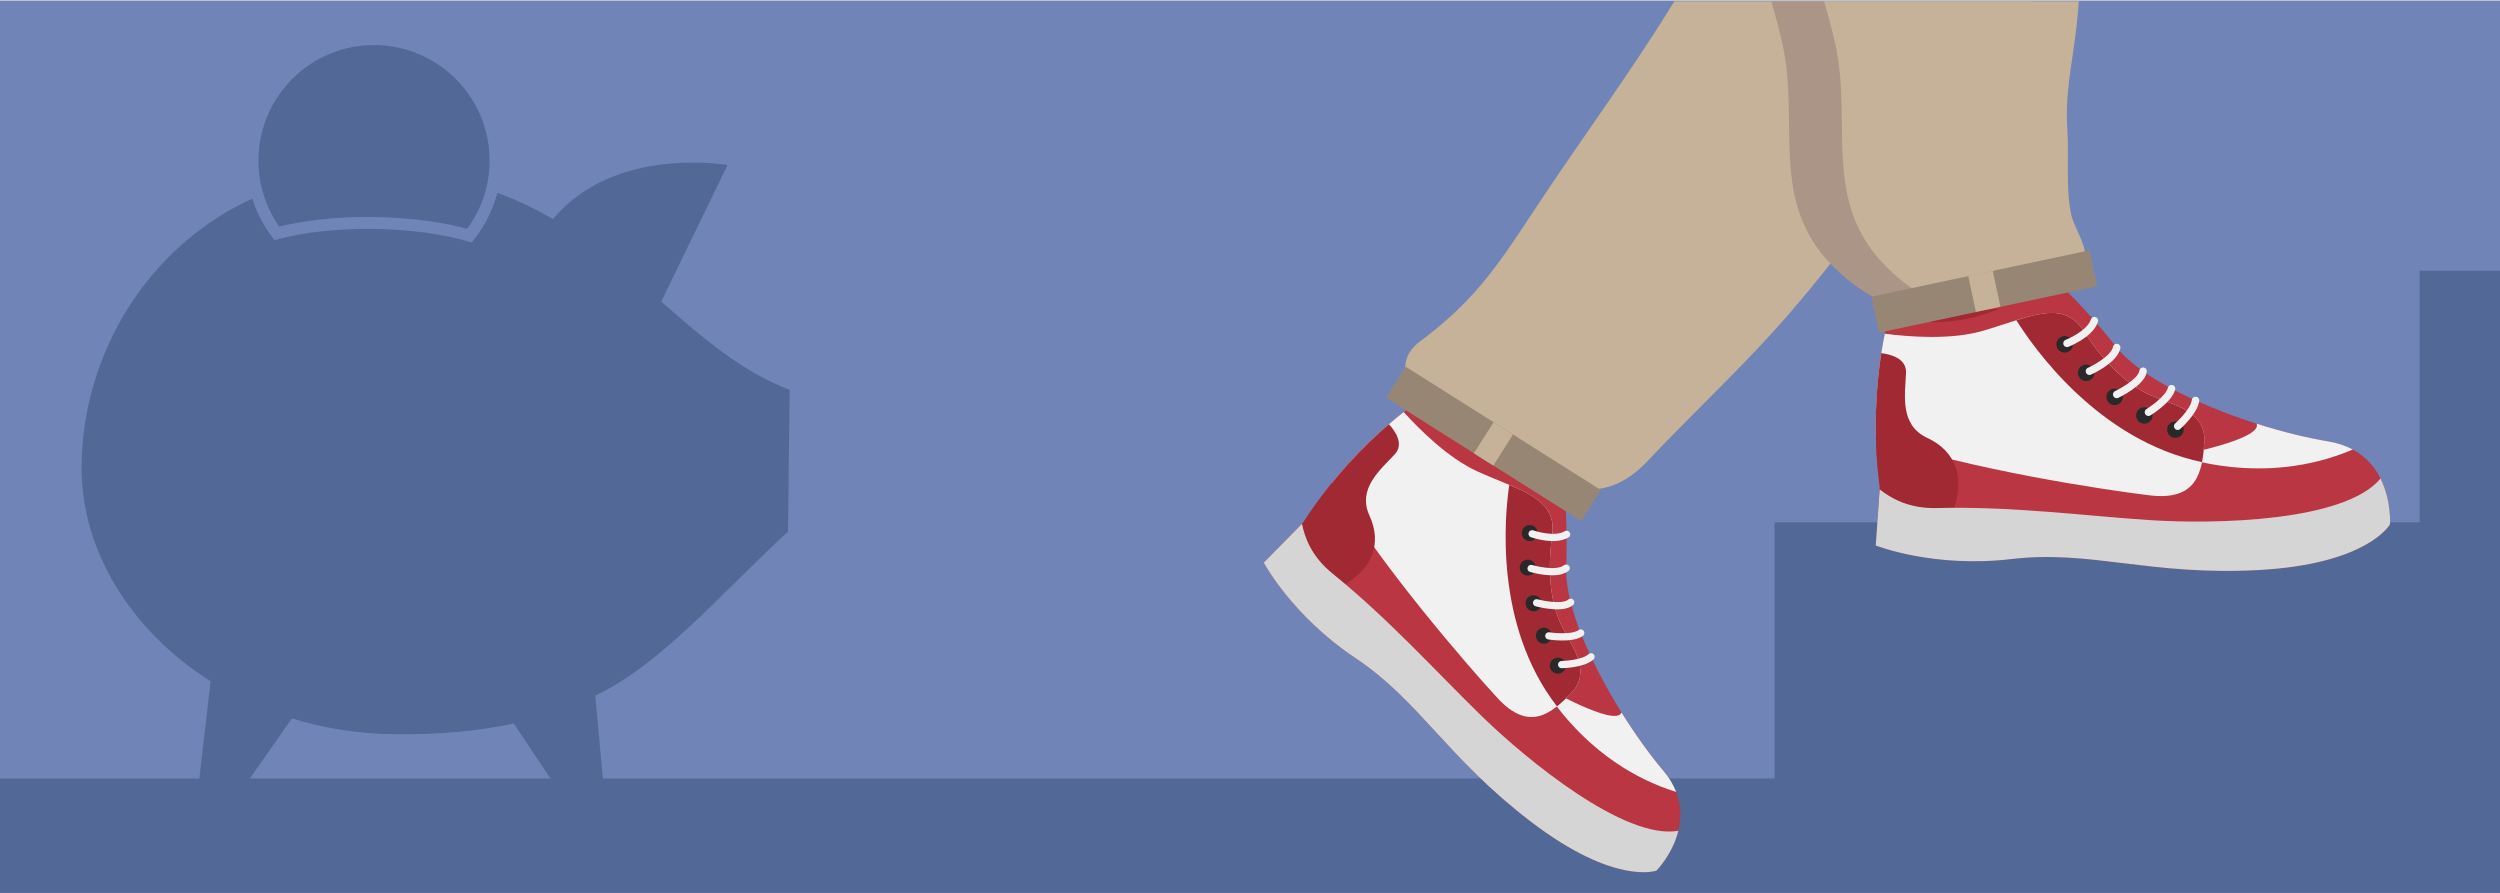
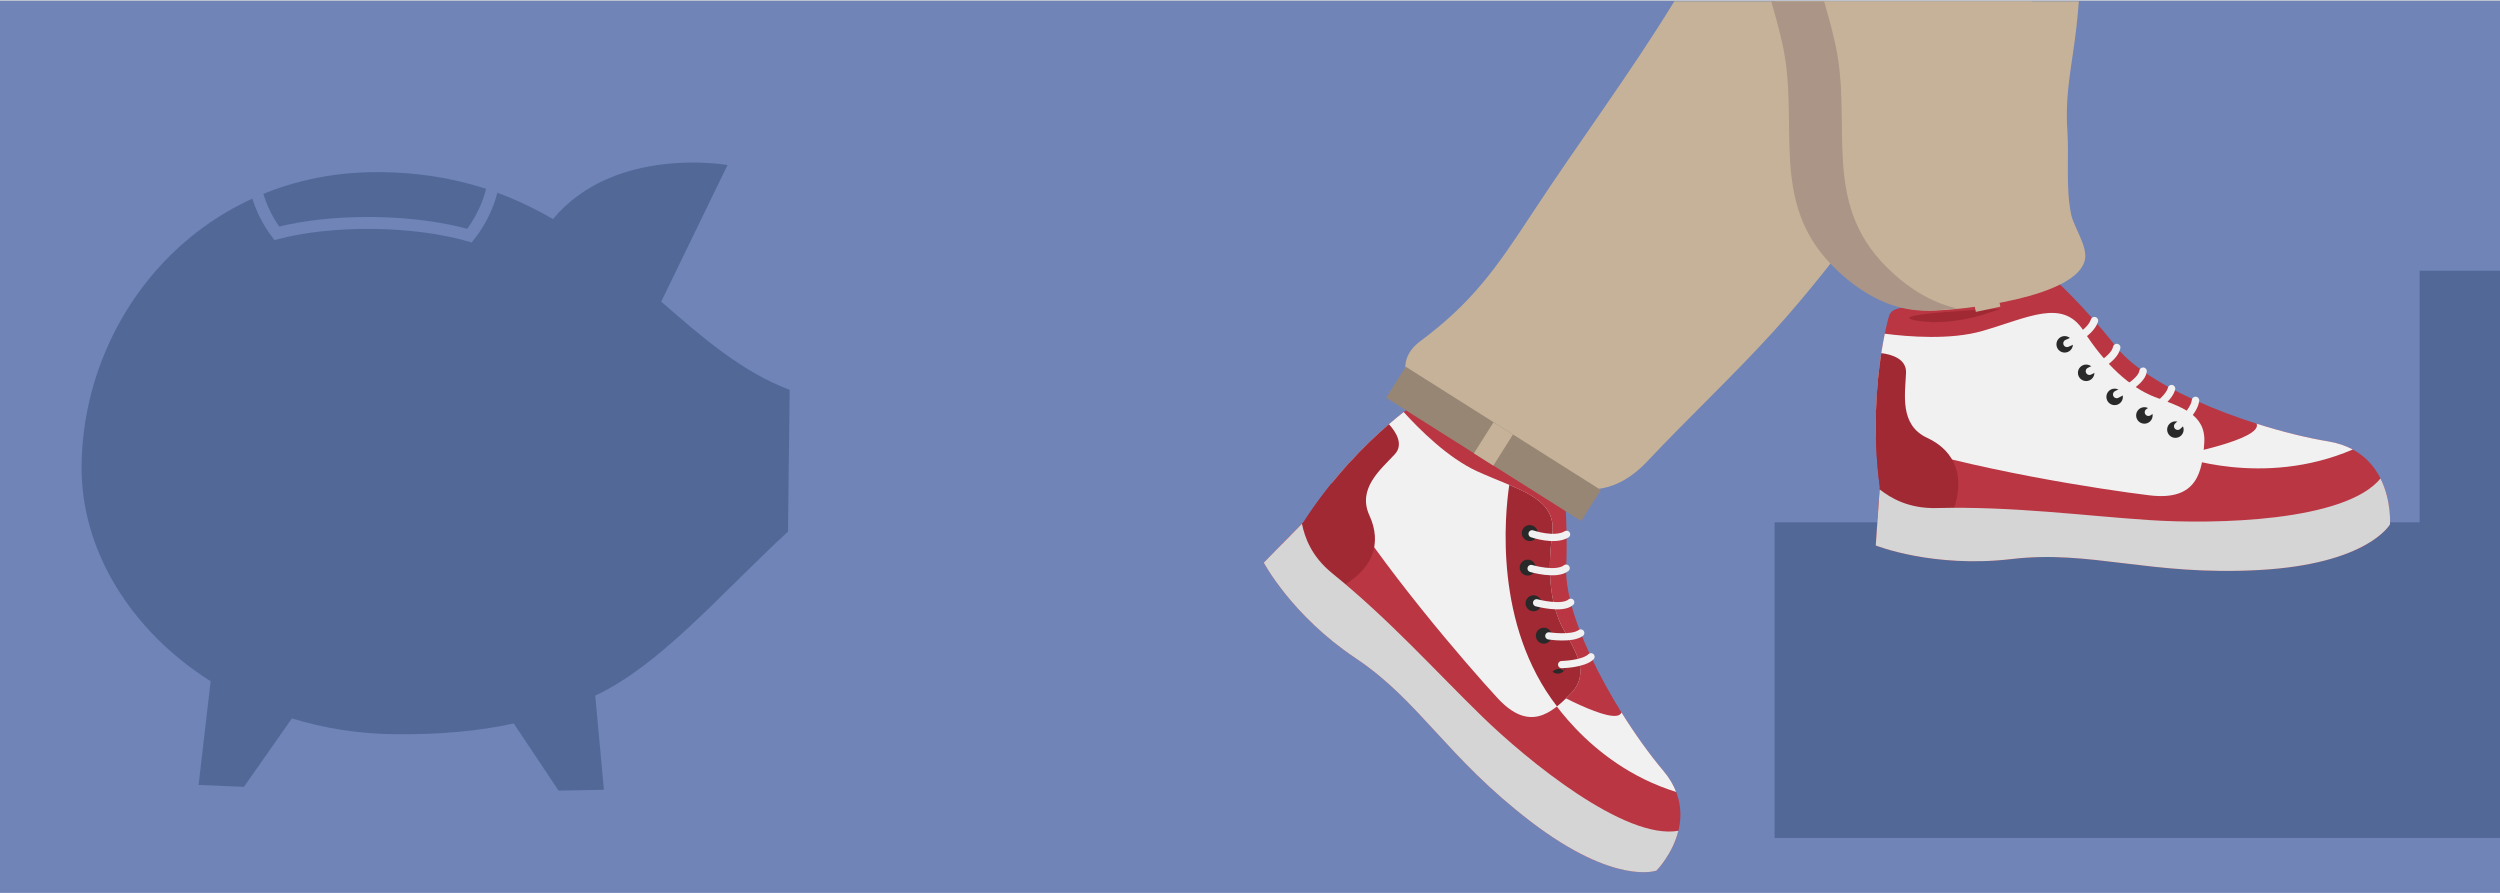
<svg xmlns="http://www.w3.org/2000/svg" version="1.1" id="Layer_1" x="0px" y="0px" width="700px" height="250px" viewBox="0 0 700 250" enable-background="new 0 0 700 250" xml:space="preserve">
  <rect fill="#D0D2D3" width="700" height="250" />
  <rect y="0.225" fill="#7084B7" width="700" height="249.774" />
  <polygon fill="#526998" points="677.489,75.798 677.489,146.247 496.883,146.247 496.883,234.629 700,234.629 700,75.798 " />
  <path fill="#526998" d="M22.842,130.271c0.512-42.686,33.854-82.679,83.884-82.083c19.849,0.237,35.158,5.616,48.11,13.151  c17.244-20.743,48.878-15.134,48.878-15.134l-18.572,38.245c11.571,10.084,22.565,19.655,35.97,24.699l-0.47,39.688  c-19.925,18.494-35.644,37.232-53.97,45.947l2.428,26.355l-12.704,0.236l-12.547-18.803c-9.836,2.139-20.788,3.16-33.539,3.008  c-10.074-0.121-19.673-1.688-28.572-4.422l-13.44,19.164l-12.694-0.537l3.373-29.033C36.618,176.62,22.555,154.01,22.842,130.271" />
-   <path fill="#526998" d="M104.516,62.429c10.218,0.121,19.586,1.438,26.944,3.538c4.469-5.681,7.198-12.799,7.289-20.579  c0.22-18.793-14.828-34.209-33.62-34.432c-18.79-0.225-34.203,14.826-34.427,33.618c-0.097,7.783,2.458,14.962,6.789,20.748  C84.899,63.399,94.296,62.305,104.516,62.429" />
  <path fill="none" stroke="#7084B7" stroke-width="3.33" stroke-miterlimit="10" d="M104.516,62.429  c10.218,0.121,19.586,1.438,26.944,3.538c4.469-5.681,7.198-12.799,7.289-20.579c0.22-18.793-14.828-34.209-33.62-34.432  c-18.79-0.225-34.203,14.826-34.427,33.618c-0.097,7.783,2.458,14.962,6.789,20.748C84.899,63.399,94.296,62.305,104.516,62.429z" />
-   <rect y="217.977" fill="#526998" width="700" height="32.021" />
  <path d="M350.756,16.425c-0.004-0.007-0.005-0.019-0.009-0.026c-0.051-0.202-0.24-0.895-0.255-0.945  c0-0.002-0.002-0.013-0.002-0.013s0.002,0.011,0.003,0.016c0.01,0.036,0.053,0.198,0.16,0.591  C350.718,16.287,350.746,16.391,350.756,16.425L350.756,16.425z" />
  <path fill="#F1B289" d="M440.541,135.688l-19.416,16.023c0,0-31.387-23.168-27.127-30.041c2.333-3.764-4.893,7.107,8.352-12.395  L440.541,135.688C438.316,137.976,440.541,135.688,440.541,135.688" />
  <path fill="#B93642" d="M396.395,112.896c0,0-17.49,11.655-31.408,33.293l-11.123,11.348c0,0,7.824,14.824,25.72,26.764  c17.897,11.938,25.511,27.791,49.104,45.795c23.592,18.004,35.143,13.664,35.143,13.664s13.72-13.965,1.848-28.012  c-11.873-14.047-27.54-40.99-27.158-56.666c0,0,0.834-16.197-1.546-29.696c-2.376-13.498-14.698-1.97-14.698-1.97  s-7.764-3.908-15.955-10.584C399.529,111.298,398.428,111.463,396.395,112.896" />
  <path fill="#F1F1F1" d="M432.098,192.143c0,0,11.812,21.721,37.23,29.602c-0.764-1.971-1.939-3.984-3.645-6.002  c-3.721-4.402-7.814-10.074-11.671-16.268C452.471,203.864,432.098,192.143,432.098,192.143" />
  <path fill="#F1F1F1" d="M439.844,194.174c5.537-5.695,1.26-11.832-2.178-18.158c-3.435-6.326-4.544-15.648-3.056-26.154  c1.485-10.508-9.06-12.479-20.976-17.887c-8.18-3.711-16.306-11.855-20.601-16.601c-4.313,3.36-12.19,10.096-20.162,19.931  c13.458,22.75,38.097,51.118,46.419,60.137C428.117,205.006,434.311,199.87,439.844,194.174" />
  <path fill="#A02933" d="M435.961,197.79c1.344-1.068,2.631-2.326,3.883-3.615c5.537-5.695,1.261-11.832-2.178-18.158  c-3.435-6.328-4.544-15.648-3.058-26.156c1.094-7.729-4.323-10.84-12.011-14.096C421.328,144.276,418.295,174.971,435.961,197.79" />
  <path fill="#292929" d="M430.035,150.713c-0.803,0.941-2.217,1.055-3.157,0.254c-0.942-0.805-1.054-2.217-0.252-3.158  c0.803-0.941,2.216-1.057,3.159-0.252C430.727,148.36,430.837,149.774,430.035,150.713" />
  <path fill="#292929" d="M429.459,160.383c-0.803,0.941-2.217,1.051-3.158,0.25c-0.94-0.803-1.053-2.215-0.25-3.158  c0.802-0.939,2.217-1.053,3.156-0.25C430.15,158.028,430.263,159.442,429.459,160.383" />
  <path fill="#292929" d="M431.102,170.374c-0.804,0.941-2.218,1.053-3.158,0.25c-0.941-0.803-1.056-2.217-0.252-3.156  c0.803-0.941,2.217-1.055,3.156-0.252C431.791,168.018,431.904,169.432,431.102,170.374" />
  <path fill="#292929" d="M433.977,179.446c-0.803,0.943-2.217,1.055-3.156,0.252c-0.941-0.803-1.056-2.215-0.254-3.158  c0.803-0.941,2.218-1.053,3.159-0.25C434.666,177.09,434.779,178.504,433.977,179.446" />
-   <path fill="#292929" d="M437.888,187.836c-0.803,0.939-2.217,1.055-3.157,0.252c-0.941-0.803-1.056-2.219-0.252-3.158  c0.803-0.943,2.217-1.053,3.159-0.252C438.578,185.481,438.689,186.895,437.888,187.836" />
+   <path fill="#292929" d="M437.888,187.836c-0.803,0.939-2.217,1.055-3.157,0.252c0.803-0.943,2.217-1.053,3.159-0.252C438.578,185.481,438.689,186.895,437.888,187.836" />
  <path fill="none" stroke="#F1F1F1" stroke-width="2.029" stroke-linecap="round" stroke-linejoin="round" stroke-miterlimit="10" d="  M428.987,149.467c0,0,6.294,2.193,9.657,0.145 M428.707,159.178c0,0,7.054,2.078,9.813-0.096 M430.248,168.786  c0,0,7.211,1.938,9.545-0.156 M433.674,178.047c0,0,6.418,1.006,8.931-0.809 M437.263,186.086c0,0,6.03-0.109,8.215-2.186" />
  <path fill="#A02933" d="M383.452,144.362c-3.501-7.58,3.171-12.927,7.087-17.166c2.6-2.813,0.238-6.357-1.643-8.424  c-6.371,5.487-15.752,14.736-23.911,27.419l-5.964,6.084l14.957,12.754C384.773,159.913,386.949,151.94,383.452,144.362" />
  <path fill="#D5D5D5" d="M469.945,232.618c-14.963,2.666-42.34-19.723-55.014-32.062c-13.111-12.766-25.856-27.029-41.924-40.051  c-5.865-4.754-7.694-10.105-8.459-13.867l-10.687,10.9c0,0,7.826,14.824,25.722,26.764c17.897,11.938,25.51,27.791,49.104,45.795  c23.592,18.004,35.143,13.664,35.143,13.664S468.331,239.174,469.945,232.618" />
  <path fill="#A02933" d="M421.219,130.518c0,0-12.24-3.776-19.221-12.154C395.021,109.989,421.219,130.518,421.219,130.518" />
  <path fill="#F1B289" d="M577.591,114.679l-41.404,5.002l-3.448-33.593l42.777-9.263  C576.146,108.173,577.591,114.679,577.591,114.679" />
  <path fill="#B93642" d="M528.713,89.247c0,0-5.923,20.848-2.368,47.144l-1.136,16.346c0,0,16.06,6.396,38.094,3.791  c22.031-2.605,38.614,4.74,69.177,3.08c30.559-1.658,36.72-12.793,36.72-12.793s1.422-20.137-17.293-23.216  c-18.717-3.08-49.041-13.741-59.229-26.297c0,0-10.186-13.267-21.085-22.269c-10.895-9.003-12.853,8.291-12.853,8.291  s-8.707,2.128-19.604,2.368C530.104,85.894,529.351,86.761,528.713,89.247" />
  <path fill="#F1F1F1" d="M609.759,127.544c0,0,23.804,9.142,49.023-1.683c-1.918-1.035-4.188-1.831-6.877-2.273  c-5.865-0.965-12.874-2.675-20.043-4.956C633.588,123.108,609.759,127.544,609.759,127.544" />
  <path fill="#F1F1F1" d="M617.196,123.954c0.534-8.174-6.929-10.128-13.859-12.793c-6.929-2.665-14.036-9.239-19.897-18.479  c-5.866-9.24-15.46-3.73-28.431,0c-8.899,2.561-20.729,1.606-27.274,0.756c-1.135,5.522-2.811,16.082-2.484,29.132  c25.785,8.849,64.101,14.622,76.666,16.131C615.242,140.301,616.664,132.127,617.196,123.954" />
-   <path fill="#A02933" d="M616.568,129.391c0.339-1.739,0.508-3.586,0.628-5.436c0.534-8.175-6.929-10.13-13.859-12.795  c-6.929-2.664-14.036-9.238-19.9-18.478c-4.313-6.798-10.646-5.614-18.858-3.025C569.277,97.186,587.436,123.305,616.568,129.391" />
  <path fill="#292929" d="M580.418,96.413c0,1.276-1.033,2.31-2.31,2.31c-1.275,0-2.309-1.033-2.309-2.31  c0-1.275,1.033-2.31,2.309-2.31C579.385,94.104,580.418,95.138,580.418,96.413" />
  <path fill="#292929" d="M586.438,104.385c0,1.276-1.036,2.311-2.312,2.311c-1.274,0-2.309-1.034-2.309-2.311  c0-1.274,1.034-2.31,2.309-2.31C585.401,102.075,586.438,103.11,586.438,104.385" />
  <path fill="#292929" d="M594.41,111.127c0,1.276-1.036,2.31-2.312,2.31c-1.274,0-2.31-1.033-2.31-2.31c0-1.274,1.035-2.31,2.31-2.31  C593.374,108.817,594.41,109.853,594.41,111.127" />
  <path fill="#292929" d="M602.737,116.323c0,1.275-1.035,2.309-2.309,2.309c-1.276,0-2.312-1.033-2.312-2.309  c0-1.277,1.035-2.311,2.312-2.311C601.702,114.013,602.737,115.046,602.737,116.323" />
  <path fill="#292929" d="M611.421,120.289c0,1.275-1.035,2.311-2.309,2.311c-1.276,0-2.312-1.035-2.312-2.311s1.036-2.31,2.312-2.31  C610.386,117.979,611.421,119.014,611.421,120.289" />
  <path fill="none" stroke="#F1F1F1" stroke-width="2.093" stroke-linecap="round" stroke-linejoin="round" stroke-miterlimit="10" d="  M578.762,96.135c0,0,6.406-2.49,7.676-6.349 M585.041,103.942c0,0,6.925-3.087,7.637-6.641 M592.678,110.45  c0,0,6.955-3.302,7.387-6.508 M601.564,115.426c0,0,5.708-3.504,6.466-6.608 M609.759,119.334c0,0,4.659-4.12,4.984-7.213" />
  <path fill="#A02933" d="M539.611,122.599c-7.818-3.606-6.16-12.268-5.923-18.213c0.156-3.947-4.067-5.148-6.928-5.512  c-1.326,8.57-2.5,22.105-0.416,37.518l-0.609,8.765h20.273C551.055,133.916,547.429,126.204,539.611,122.599" />
  <path fill="#D5D5D5" d="M666.543,133.98c-9.959,12.104-46.422,12.854-64.627,11.651c-18.831-1.244-38.376-3.91-59.699-3.377  c-7.783,0.193-12.799-2.781-15.917-5.222l-1.091,15.705c0,0,16.061,6.396,38.092,3.791c22.033-2.605,38.615,4.74,69.179,3.082  c30.559-1.66,36.72-12.795,36.72-12.795S669.664,140.206,666.543,133.98" />
  <path fill="#A02933" d="M559.986,86.463c0,0-12.133,5.227-23.215,3.324C525.692,87.885,559.986,86.463,559.986,86.463" />
  <path fill="#C6B298" d="M578.862,36.494c-0.709-10.526,1.359-18.486,2.517-28.707c0.28-2.473,0.504-4.941,0.701-7.406h-84.84  c1.11,3.827,2.178,7.721,3.09,11.768c5.036,22.317-4.043,44.213,14.328,62.562c6.827,6.818,15.766,12.27,25.578,12.27  c8.363,0,42.057-3.61,43.602-14.613c0.517-3.676-3.182-8.84-3.917-12.331C578.367,52.605,579.369,44.065,578.862,36.494z" />
  <path fill="#C6B298" d="M468.799,0.381c-12.478,20.374-26.525,39.138-39.766,59.317c-10.135,15.447-16.746,24.96-31.371,35.847  c-14.723,10.971,13.645,30.543,21.388,33.604c16.525,6.537,29.015,14.044,42.319-0.108c11.506-12.234,23.821-23.71,35.182-36.22  c19.151-21.087,35.62-45.818,53.188-68.282c5.886-7.521,13.612-15.838,19.179-24.158H468.799z" />
  <path fill="#AA9586" d="M513.844,12.149c-0.913-4.047-1.98-7.941-3.091-11.768h-14.794c1.11,3.827,2.178,7.721,3.09,11.768  c5.036,22.317-4.043,44.214,14.328,62.561c6.827,6.82,15.767,12.271,25.578,12.271c1.917,0,5.181-0.193,9.071-0.618  c-7.549-1.604-14.381-6.185-19.855-11.652C509.802,56.363,518.879,34.467,513.844,12.149z" />
-   <rect x="524.468" y="76.422" transform="matrix(0.978 -0.208 0.208 0.978 -4.81 117.414)" fill="#988675" width="62.413" height="10.293" />
  <rect x="385.959" y="119.287" transform="matrix(0.845 0.534 -0.534 0.845 131.176 -204.22)" fill="#988675" width="64.643" height="10.292" />
  <rect x="552.165" y="76.423" transform="matrix(0.978 -0.208 0.208 0.978 -4.813 117.369)" fill="#C6B298" width="7.019" height="10.291" />
  <rect x="415.061" y="119.287" transform="matrix(0.845 0.534 -0.534 0.845 131.158 -204.204)" fill="#C6B298" width="6.44" height="10.293" />
</svg>